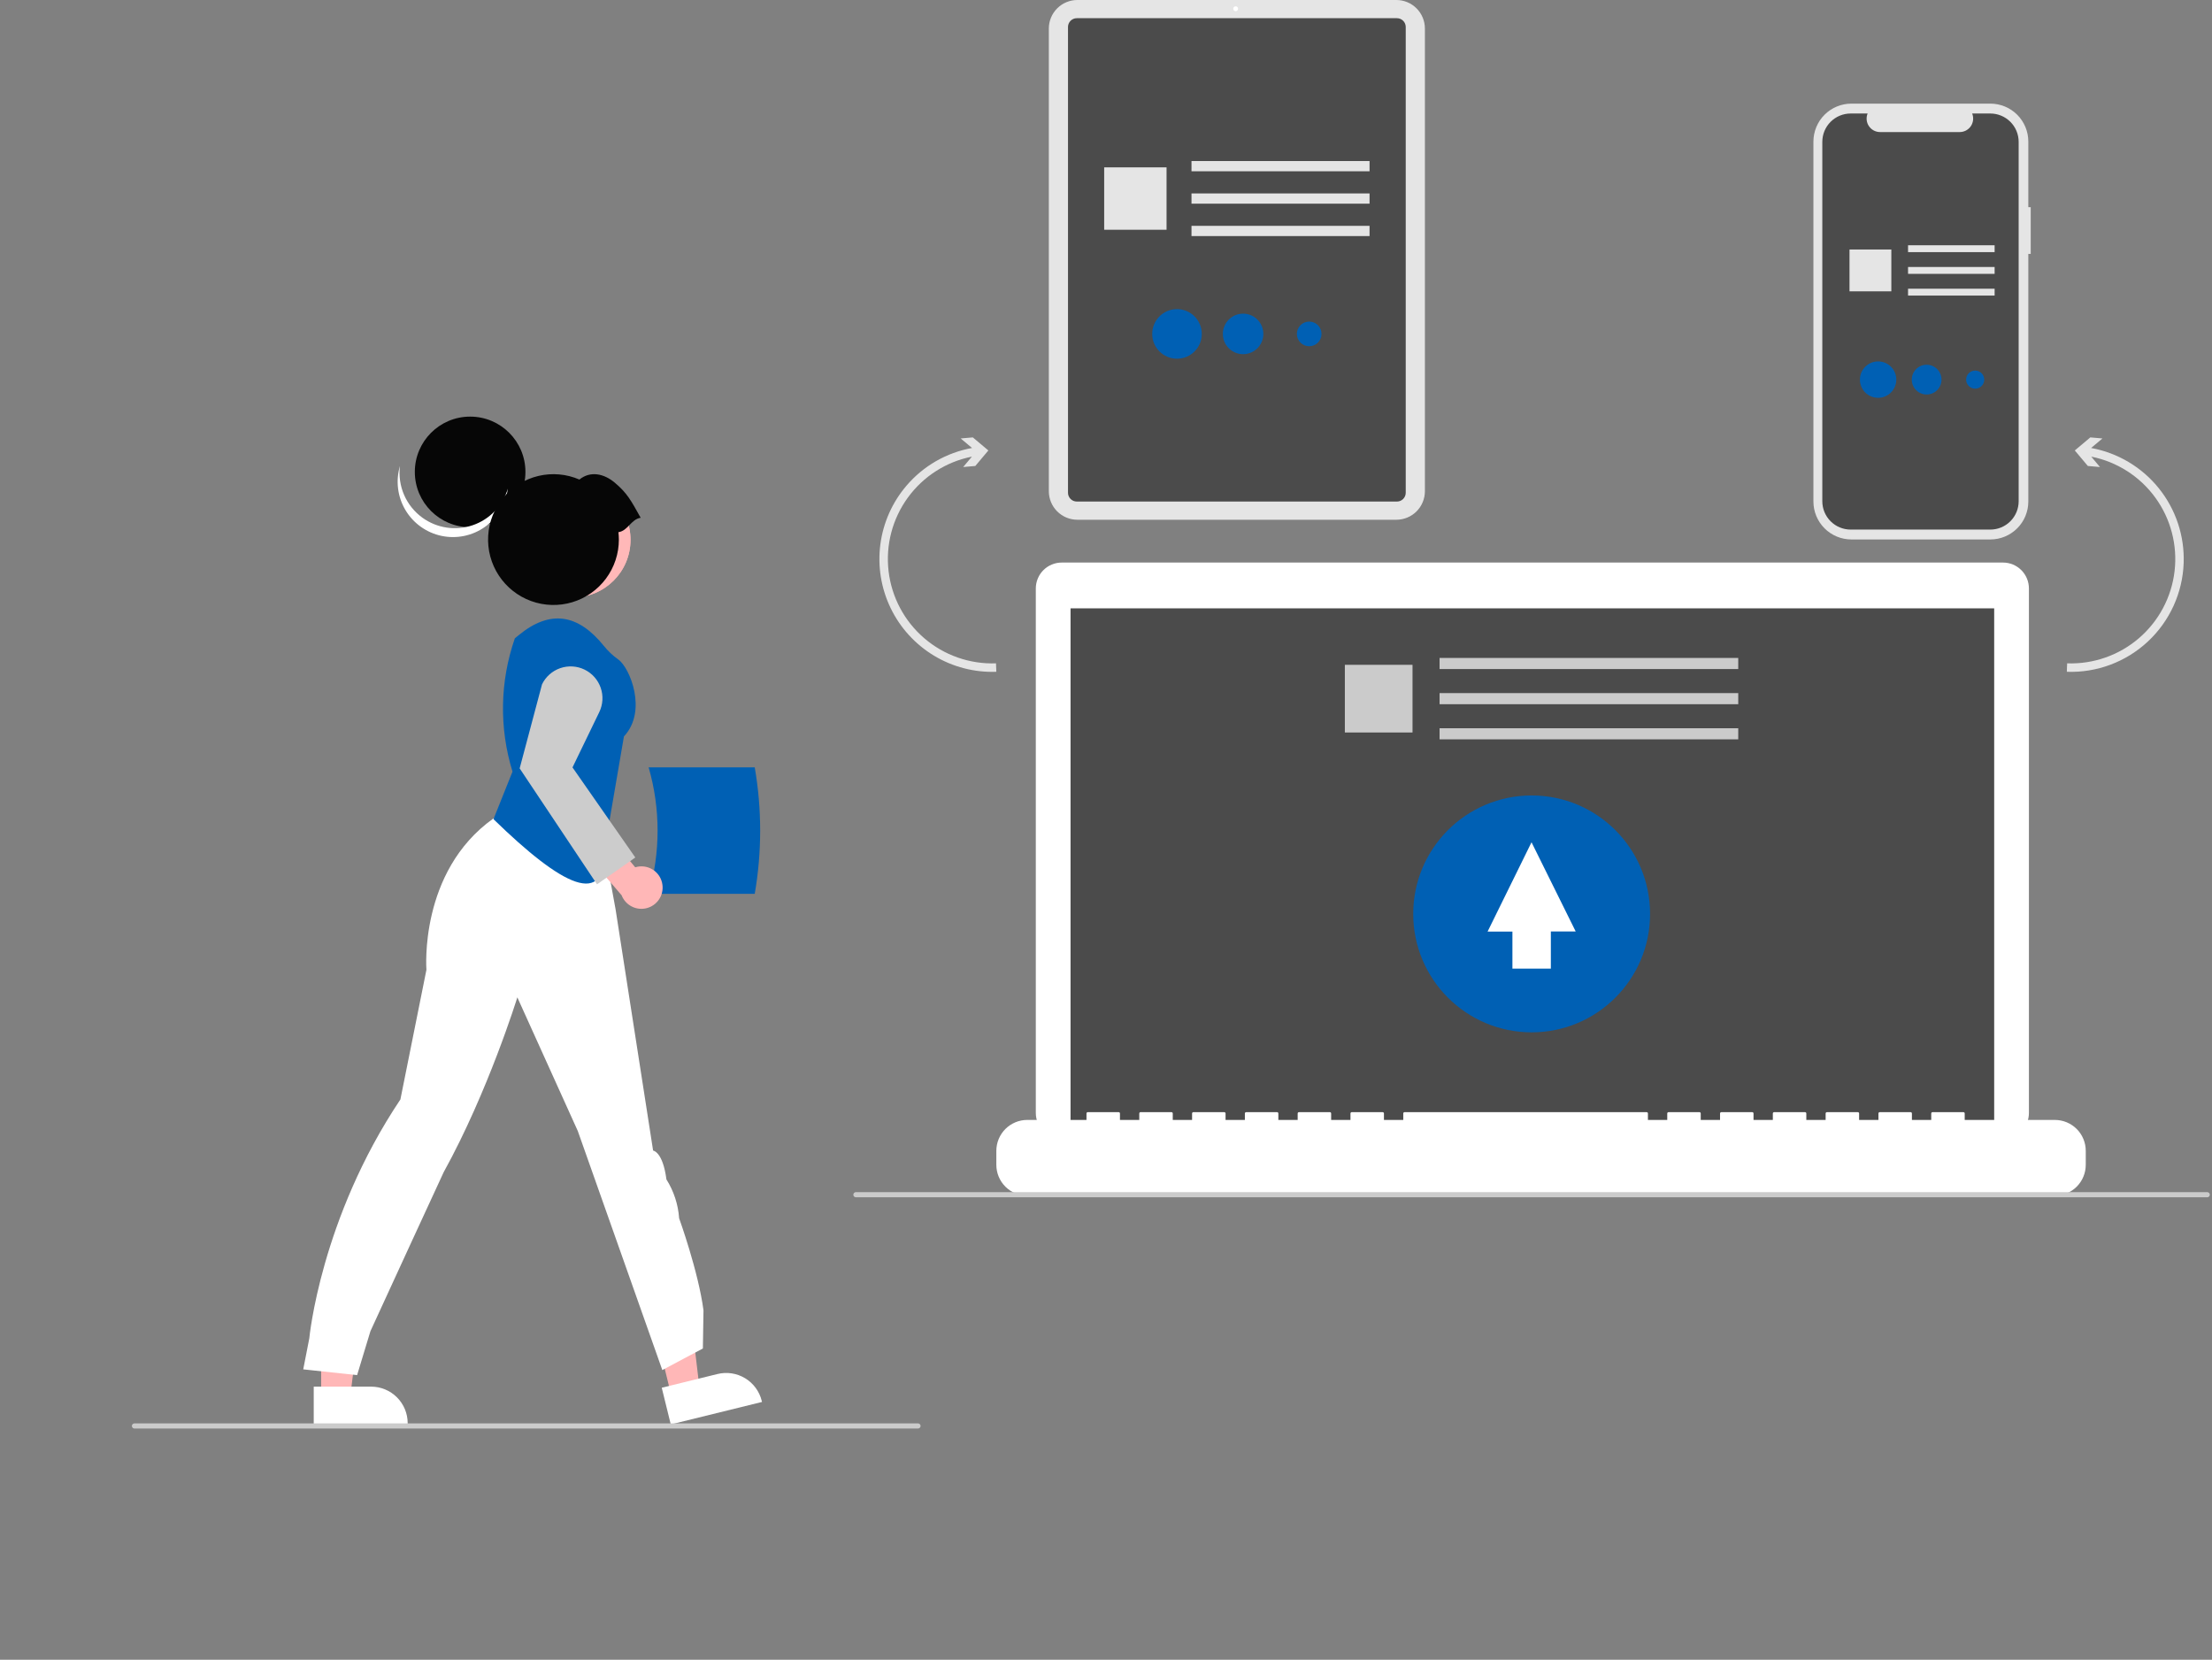
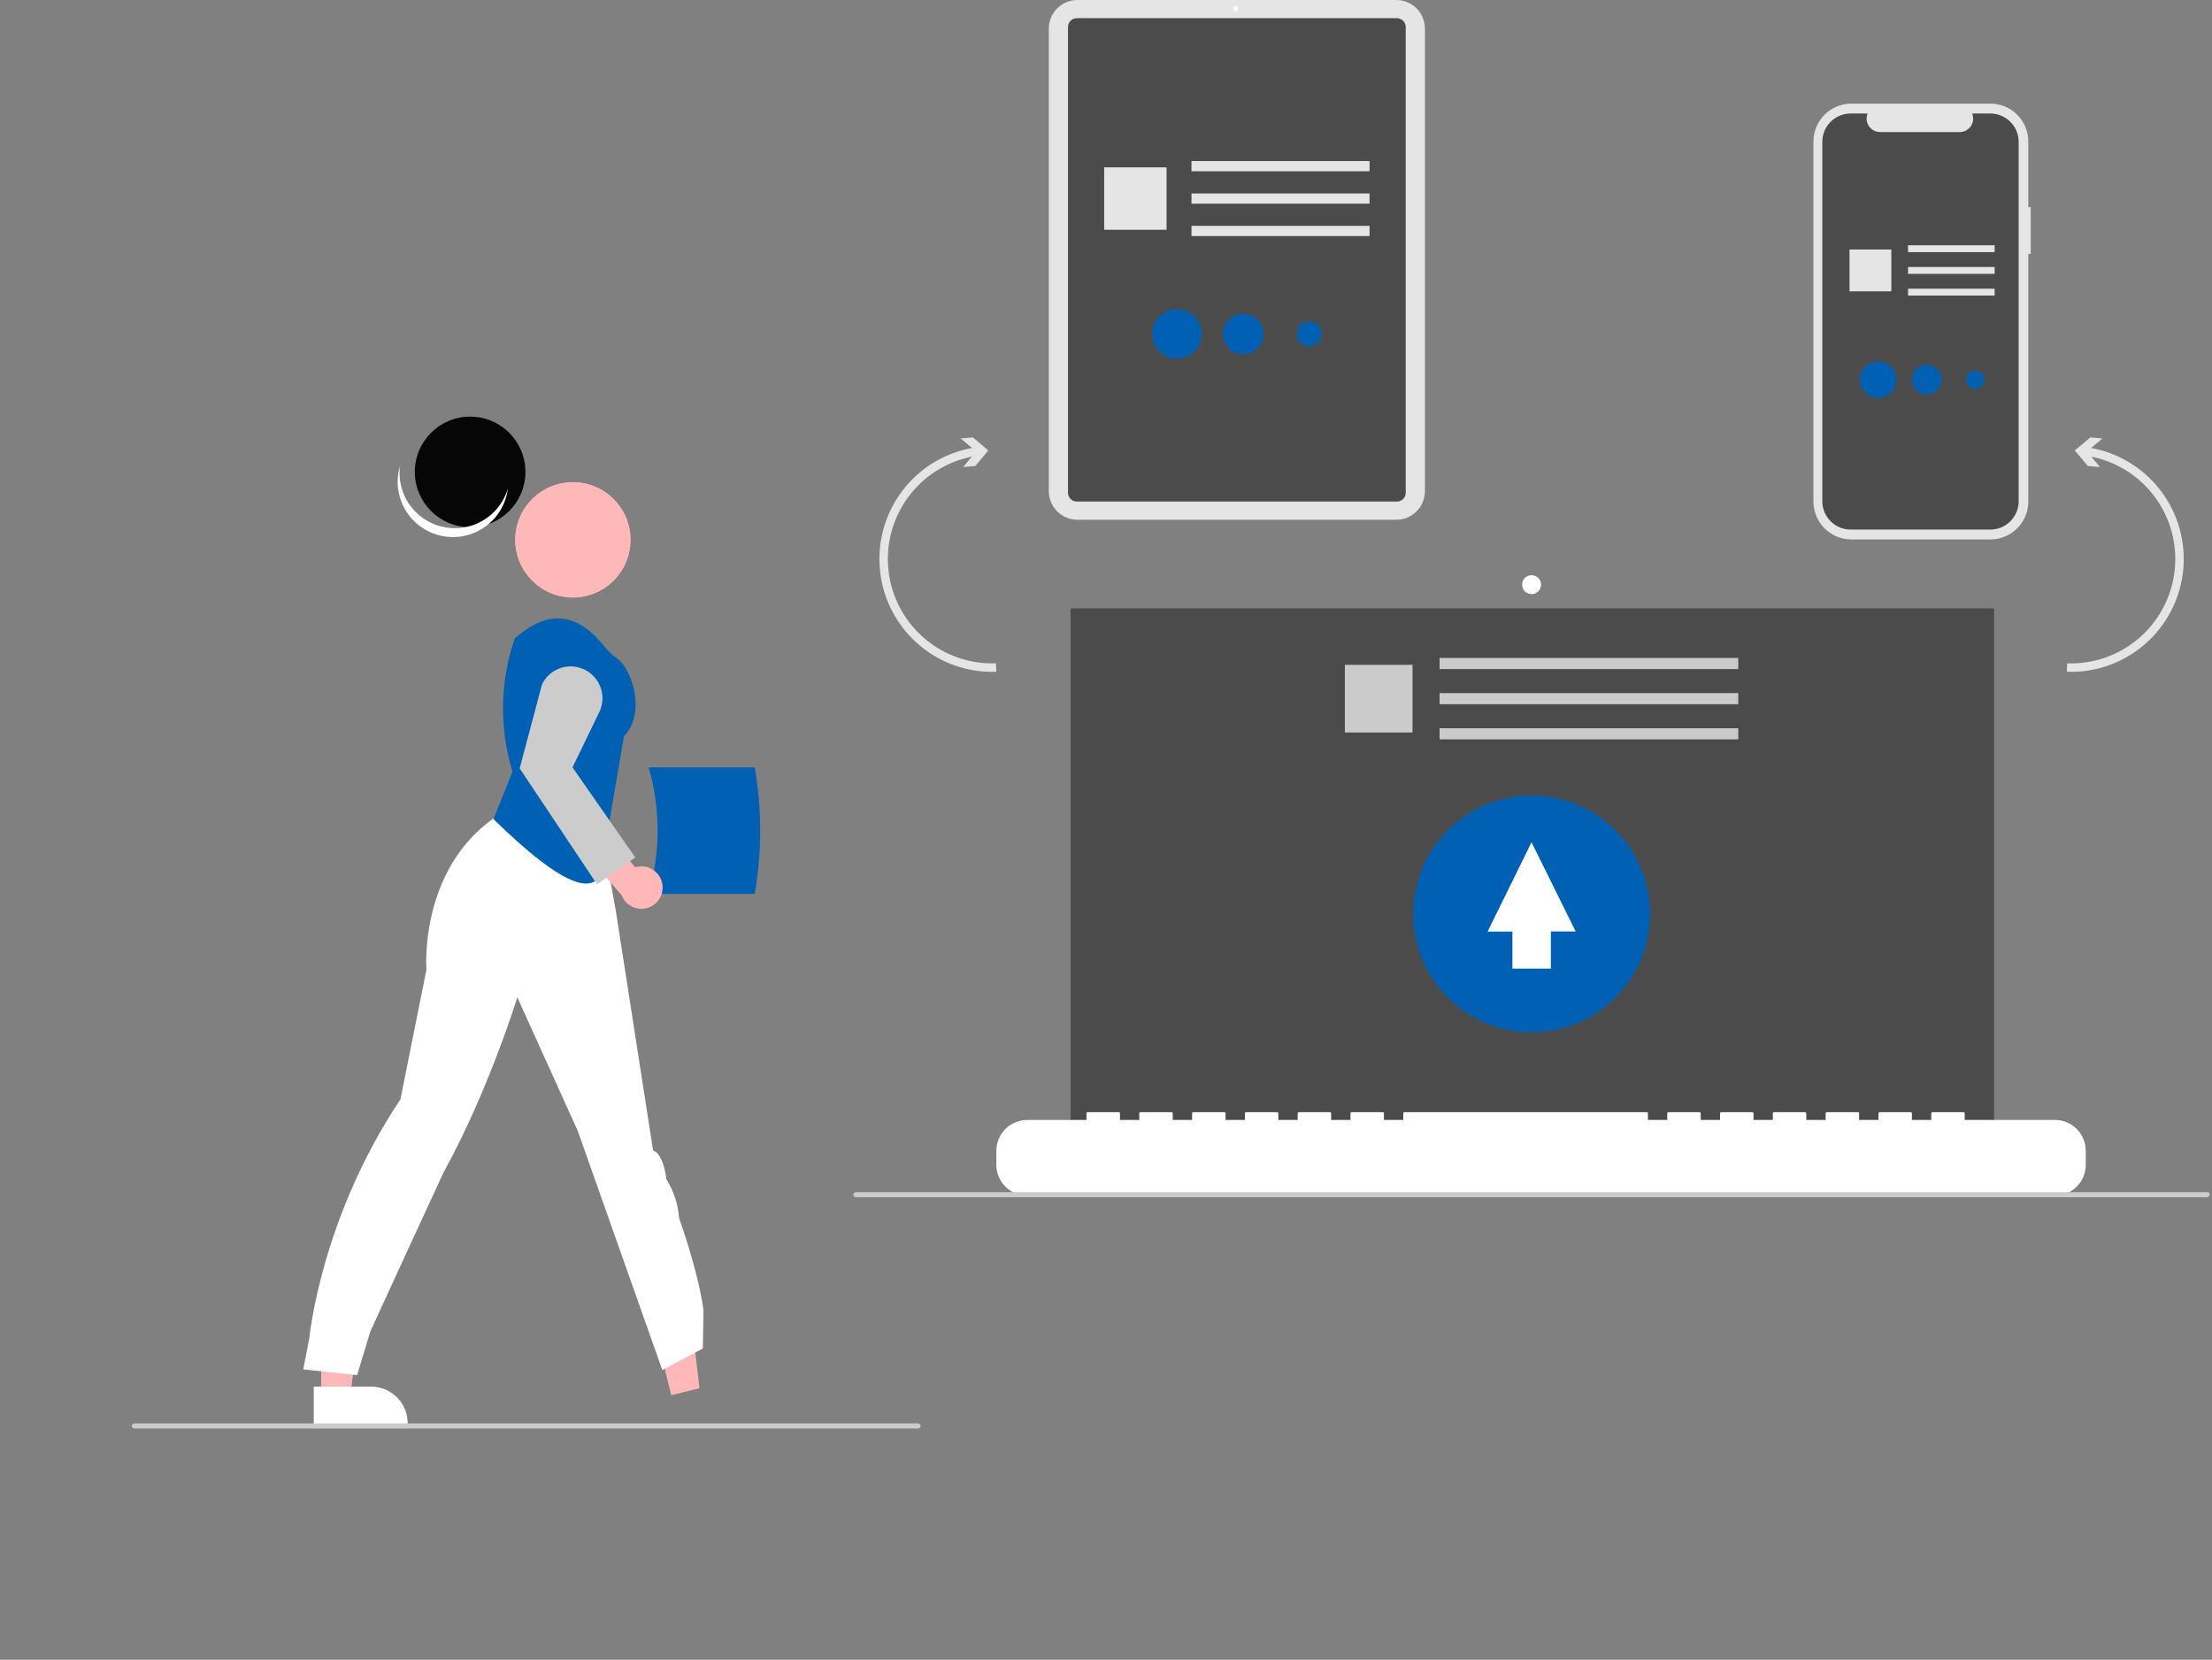
<svg xmlns="http://www.w3.org/2000/svg" width="861" height="646" viewBox="0 0 861 646" fill="none">
  <rect x="0" y="0" width="861" height="646" fill="#808080" stroke="none" />
  <g clip-path="url(#clip0_1721_1074)">
    <path d="M252.471 347.899H293.775C296.593 331.604 296.593 314.947 293.775 298.652H252.471C257.124 314.738 257.124 331.813 252.471 347.899Z" fill="#0060B4" />
    <path d="M125.008 543.403H136.35L141.746 499.655L125.006 499.656L125.008 543.403Z" fill="#FFB7B7" />
    <path d="M122.115 539.7L144.451 539.699C148.227 539.699 151.848 541.199 154.517 543.869C157.187 546.538 158.687 550.158 158.687 553.933V554.396L122.116 554.397L122.115 539.7Z" fill="white" />
    <path d="M261.273 543.03L272.286 540.32L267.073 496.55L250.818 500.551L261.273 543.03Z" fill="#FFB7B7" />
-     <path d="M257.579 540.126L279.268 534.788C282.934 533.886 286.809 534.477 290.039 536.431C293.269 538.386 295.59 541.543 296.492 545.208L296.603 545.658L261.091 554.397L257.579 540.126Z" fill="white" />
    <path d="M118.033 532.971L120.389 520.917C120.389 520.917 124.726 474.372 155.852 427.919L165.983 377.458C165.983 377.458 162.974 339.262 192.014 318.586L200.967 312.419L232.357 314.218L239.607 353.909L254.215 447.824C254.215 447.824 257.985 448.177 259.398 459.037C262.271 463.598 263.971 468.799 264.346 474.176C264.346 474.176 271.822 494.799 273.824 509.984L273.589 524.842L257.803 533.252L224.902 440.204L201.369 388.185C201.369 388.185 190.043 424.836 172.694 456.234C172.694 456.234 148.933 507.665 144.186 518.113L139.002 535.214L118.033 532.971Z" fill="white" />
    <path d="M222.987 232.552C235.378 232.552 245.423 222.506 245.423 210.115C245.423 197.724 235.378 187.679 222.987 187.679C210.596 187.679 200.55 197.724 200.55 210.115C200.55 222.506 210.596 232.552 222.987 232.552Z" fill="#FFB7B7" />
    <path d="M222.987 232.552C235.378 232.552 245.423 222.506 245.423 210.115C245.423 197.724 235.378 187.679 222.987 187.679C210.596 187.679 200.55 197.724 200.55 210.115C200.55 222.506 210.596 232.552 222.987 232.552Z" fill="#FFB8B8" />
    <path d="M192.08 318.826L199.487 300.326C194.254 283.376 194.574 265.197 200.402 248.443L201.819 247.276C214.164 237.109 224.999 238.96 235.054 251.396C236.673 253.418 238.567 255.203 240.68 256.701C245.114 259.812 252.15 276.716 242.861 286.624L235.429 329.973C236.212 353.907 218.844 344.895 192.08 318.826Z" fill="#0060B4" />
    <path d="M257.848 344.382C257.697 343.19 257.288 342.046 256.648 341.03C256.007 340.014 255.152 339.151 254.142 338.501C253.132 337.851 251.992 337.431 250.802 337.27C249.612 337.108 248.401 337.21 247.255 337.567L235.23 323.152L224.688 328.323L241.955 348.441C242.683 350.327 244.077 351.881 245.874 352.808C247.671 353.735 249.745 353.97 251.704 353.47C253.663 352.97 255.371 351.768 256.503 350.093C257.635 348.418 258.114 346.386 257.848 344.382Z" fill="#FFB7B7" />
    <path d="M232.38 344.192L202.272 299.065L210.978 266.344C212.414 263.391 214.963 261.129 218.065 260.055C221.168 258.981 224.57 259.182 227.524 260.615C230.478 262.048 232.742 264.596 233.818 267.697C234.895 270.799 234.696 274.201 233.265 277.156L222.841 298.688L247.292 333.754L232.38 344.192Z" fill="#CCCCCC" />
    <path d="M182.994 205.201C194.882 205.201 204.519 195.564 204.519 183.676C204.519 171.788 194.882 162.151 182.994 162.151C171.106 162.151 161.469 171.788 161.469 183.676C161.469 195.564 171.106 205.201 182.994 205.201Z" fill="#060606" />
    <path d="M164.427 201.5C167.213 203.514 170.441 204.831 173.84 205.341C177.24 205.852 180.712 205.541 183.967 204.434C187.221 203.328 190.163 201.458 192.547 198.981C194.931 196.504 196.687 193.492 197.668 190.198C197.296 193.15 196.317 195.994 194.791 198.548C193.266 201.103 191.227 203.314 188.804 205.041C186.381 206.768 183.626 207.974 180.713 208.583C177.8 209.192 174.793 209.19 171.881 208.578C168.969 207.966 166.216 206.756 163.795 205.026C161.373 203.296 159.337 201.083 157.815 198.527C156.292 195.97 155.316 193.125 154.948 190.173C154.581 187.22 154.829 184.223 155.678 181.371C155.196 185.202 155.754 189.093 157.293 192.635C158.833 196.177 161.297 199.239 164.427 201.5Z" fill="white" />
-     <path d="M249.375 201.524C245.617 194.797 244.179 191.987 239.334 187.896C235.049 184.278 229.779 183.216 225.528 186.644C220.5 184.471 214.904 183.978 209.573 185.239C204.242 186.499 199.46 189.446 195.937 193.641C192.414 197.836 190.339 203.055 190.018 208.524C189.698 213.992 191.15 219.418 194.159 223.996C197.168 228.573 201.573 232.058 206.721 233.933C211.868 235.807 217.482 235.971 222.73 234.401C227.978 232.83 232.58 229.608 235.851 225.215C239.122 220.821 240.889 215.489 240.888 210.011C240.885 209.049 240.827 208.088 240.715 207.132C244.41 206.613 245.68 202.043 249.375 201.524Z" fill="#060606" />
    <path d="M357.331 556H52.331C52.066 556 51.812 555.895 51.624 555.707C51.437 555.52 51.331 555.265 51.331 555C51.331 554.735 51.437 554.48 51.624 554.293C51.812 554.105 52.066 554 52.331 554H357.331C357.596 554 357.851 554.105 358.038 554.293C358.226 554.48 358.331 554.735 358.331 555C358.331 555.265 358.226 555.52 358.038 555.707C357.851 555.895 357.596 556 357.331 556Z" fill="#CBCBCB" />
    <path d="M790.438 80.644H789.506V55.111C789.506 53.171 789.124 51.249 788.381 49.456C787.639 47.663 786.55 46.034 785.178 44.662C783.806 43.29 782.176 42.201 780.384 41.458C778.591 40.716 776.669 40.334 774.728 40.334H720.633C718.693 40.334 716.771 40.716 714.978 41.458C713.185 42.201 711.556 43.289 710.184 44.662C708.812 46.034 707.723 47.663 706.98 49.456C706.238 51.249 705.856 53.171 705.856 55.111V195.187C705.856 199.106 707.412 202.865 710.184 205.636C712.955 208.408 716.714 209.965 720.633 209.965H774.728C778.648 209.965 782.406 208.408 785.178 205.636C787.949 202.865 789.506 199.106 789.506 195.187V98.819H790.438V80.644Z" fill="#E5E5E5" />
    <path d="M774.708 44.178H767.647C767.972 44.974 768.096 45.838 768.008 46.693C767.92 47.549 767.623 48.369 767.144 49.083C766.664 49.797 766.016 50.381 765.258 50.786C764.499 51.19 763.652 51.401 762.792 51.401H731.802C730.942 51.401 730.096 51.19 729.337 50.786C728.578 50.381 727.93 49.797 727.451 49.083C726.971 48.369 726.674 47.549 726.587 46.693C726.499 45.838 726.623 44.974 726.948 44.178H720.353C717.426 44.178 714.619 45.341 712.549 47.411C710.479 49.48 709.317 52.287 709.317 55.214V195.084C709.317 198.011 710.479 200.818 712.549 202.888C714.619 204.957 717.426 206.12 720.352 206.12H774.708C776.157 206.12 777.592 205.835 778.931 205.28C780.27 204.725 781.487 203.913 782.512 202.888C783.536 201.863 784.349 200.646 784.904 199.307C785.458 197.969 785.744 196.533 785.744 195.084V55.214C785.744 53.765 785.458 52.33 784.904 50.991C784.349 49.652 783.536 48.435 782.512 47.411C781.487 46.386 780.27 45.573 778.931 45.018C777.592 44.464 776.157 44.178 774.708 44.178Z" fill="#4B4B4B" />
    <path d="M776.391 95.46H742.69V98.131H776.391V95.46Z" fill="#E5E5E5" />
    <path d="M776.391 103.916H742.69V106.586H776.391V103.916Z" fill="#E5E5E5" />
    <path d="M776.391 112.371H742.69V115.041H776.391V112.371Z" fill="#E5E5E5" />
    <path d="M736.183 97.11H719.903V113.391H736.183V97.11Z" fill="#E5E5E5" />
    <path d="M731.035 154.838C734.948 154.838 738.12 151.666 738.12 147.753C738.12 143.84 734.948 140.668 731.035 140.668C727.122 140.668 723.95 143.84 723.95 147.753C723.95 151.666 727.122 154.838 731.035 154.838Z" fill="#0060B4" />
    <path d="M749.928 153.542C753.126 153.542 755.718 150.95 755.718 147.753C755.718 144.555 753.126 141.963 749.928 141.963C746.731 141.963 744.139 144.555 744.139 147.753C744.139 150.95 746.731 153.542 749.928 153.542Z" fill="#0060B4" />
    <path d="M768.821 151.275C770.766 151.275 772.343 149.698 772.343 147.753C772.343 145.807 770.766 144.23 768.821 144.23C766.876 144.23 765.299 145.807 765.299 147.753C765.299 149.698 766.876 151.275 768.821 151.275Z" fill="#0060B4" />
    <path d="M543.529 202.293H419.348C416.405 202.289 413.583 201.118 411.502 199.037C409.421 196.956 408.25 194.134 408.247 191.191V11.102C408.25 8.158 409.421 5.336 411.502 3.255C413.583 1.174 416.405 0.003 419.348 0H543.529C546.472 0.003 549.294 1.174 551.375 3.255C553.456 5.336 554.627 8.158 554.63 11.102V191.191C554.627 194.134 553.456 196.956 551.375 199.037C549.294 201.118 546.472 202.289 543.529 202.293Z" fill="#E5E5E5" />
    <path d="M543.747 195.209H419.13C418.222 195.208 417.353 194.847 416.711 194.206C416.069 193.564 415.709 192.695 415.708 191.787V10.505C415.709 9.598 416.069 8.728 416.711 8.086C417.353 7.445 418.222 7.084 419.13 7.083H543.747C544.654 7.084 545.524 7.445 546.166 8.086C546.807 8.728 547.168 9.598 547.169 10.505V191.787C547.168 192.695 546.807 193.564 546.166 194.206C545.524 194.847 544.654 195.208 543.747 195.209Z" fill="#4B4B4B" />
    <path d="M480.966 4.344C481.488 4.344 481.911 3.922 481.911 3.4C481.911 2.878 481.488 2.456 480.966 2.456C480.445 2.456 480.022 2.878 480.022 3.4C480.022 3.922 480.445 4.344 480.966 4.344Z" fill="white" />
    <path d="M533.087 62.68H463.776V66.662H533.087V62.68Z" fill="#E5E5E5" />
    <path d="M533.087 75.29H463.776V79.273H533.087V75.29Z" fill="#E5E5E5" />
    <path d="M533.087 87.901H463.776V91.884H533.087V87.901Z" fill="#E5E5E5" />
    <path d="M454.072 65.141H429.79V89.423H454.072V65.141Z" fill="#E5E5E5" />
    <path d="M458.136 139.613C463.464 139.613 467.784 135.293 467.784 129.965C467.784 124.636 463.464 120.316 458.136 120.316C452.807 120.316 448.488 124.636 448.488 129.965C448.488 135.293 452.807 139.613 458.136 139.613Z" fill="#0060B4" />
    <path d="M483.864 137.849C488.218 137.849 491.748 134.319 491.748 129.965C491.748 125.61 488.218 122.081 483.864 122.081C479.51 122.081 475.98 125.61 475.98 129.965C475.98 134.319 479.51 137.849 483.864 137.849Z" fill="#0060B4" />
    <path d="M509.593 134.761C512.242 134.761 514.389 132.614 514.389 129.965C514.389 127.315 512.242 125.168 509.593 125.168C506.944 125.168 504.796 127.315 504.796 129.965C504.796 132.614 506.944 134.761 509.593 134.761Z" fill="#0060B4" />
-     <path d="M779.653 218.953H413.264C411.94 218.953 410.628 219.214 409.405 219.721C408.181 220.228 407.07 220.97 406.133 221.907C405.197 222.843 404.454 223.955 403.947 225.178C403.44 226.402 403.179 227.713 403.179 229.038V433.183C403.179 435.857 404.242 438.422 406.133 440.314C408.024 442.205 410.589 443.267 413.264 443.267H779.653C782.327 443.267 784.892 442.205 786.784 440.314C788.675 438.422 789.737 435.857 789.737 433.183V229.038C789.737 226.363 788.675 223.798 786.784 221.907C784.892 220.016 782.327 218.953 779.653 218.953Z" fill="white" />
    <path d="M776.217 236.775H416.7V439.58H776.217V236.775Z" fill="#4B4B4B" />
    <path d="M596.151 231.244C598.187 231.244 599.838 229.593 599.838 227.557C599.838 225.521 598.187 223.87 596.151 223.87C594.115 223.87 592.464 225.521 592.464 227.557C592.464 229.593 594.115 231.244 596.151 231.244Z" fill="white" />
    <path d="M799.832 435.893H764.745V433.365C764.745 433.299 764.732 433.234 764.707 433.173C764.682 433.112 764.645 433.057 764.598 433.01C764.552 432.964 764.496 432.927 764.436 432.901C764.375 432.876 764.31 432.863 764.244 432.863H752.214C752.148 432.863 752.083 432.876 752.022 432.901C751.961 432.927 751.906 432.964 751.86 433.01C751.813 433.057 751.776 433.112 751.751 433.173C751.726 433.234 751.713 433.299 751.713 433.365V435.893H744.194V433.365C744.194 433.299 744.181 433.234 744.156 433.173C744.131 433.112 744.094 433.057 744.048 433.01C744.001 432.964 743.946 432.927 743.885 432.901C743.824 432.876 743.759 432.863 743.693 432.863H731.664C731.598 432.863 731.532 432.876 731.472 432.901C731.411 432.927 731.356 432.964 731.309 433.01C731.263 433.057 731.226 433.112 731.2 433.173C731.175 433.234 731.162 433.299 731.162 433.365V435.893H723.644V433.365C723.644 433.299 723.631 433.234 723.606 433.173C723.58 433.112 723.543 433.057 723.497 433.01C723.45 432.964 723.395 432.927 723.334 432.901C723.273 432.876 723.208 432.863 723.143 432.863H711.113C711.047 432.863 710.982 432.876 710.921 432.901C710.86 432.927 710.805 432.964 710.758 433.01C710.712 433.057 710.675 433.112 710.65 433.173C710.625 433.234 710.612 433.299 710.612 433.365V435.893H703.093V433.365C703.093 433.299 703.08 433.234 703.055 433.173C703.03 433.112 702.993 433.057 702.946 433.01C702.9 432.964 702.844 432.927 702.784 432.901C702.723 432.876 702.658 432.863 702.592 432.863H690.562C690.496 432.863 690.431 432.876 690.37 432.901C690.31 432.927 690.254 432.964 690.208 433.01C690.161 433.057 690.124 433.112 690.099 433.173C690.074 433.234 690.061 433.299 690.061 433.365V435.893H682.542V433.365C682.542 433.299 682.529 433.234 682.504 433.173C682.479 433.112 682.442 433.057 682.396 433.01C682.349 432.964 682.294 432.927 682.233 432.901C682.172 432.876 682.107 432.863 682.041 432.863H670.011C669.946 432.863 669.881 432.876 669.82 432.901C669.759 432.927 669.704 432.964 669.657 433.01C669.611 433.057 669.574 433.112 669.548 433.173C669.523 433.234 669.51 433.299 669.51 433.365V435.893H661.992V433.365C661.992 433.299 661.979 433.234 661.954 433.173C661.928 433.112 661.891 433.057 661.845 433.01C661.798 432.964 661.743 432.927 661.682 432.901C661.621 432.876 661.556 432.863 661.49 432.863H649.461C649.395 432.863 649.33 432.876 649.269 432.901C649.208 432.927 649.153 432.964 649.106 433.01C649.06 433.057 649.023 433.112 648.998 433.173C648.972 433.234 648.96 433.299 648.96 433.365V435.893H641.441V433.365C641.441 433.299 641.428 433.234 641.403 433.173C641.378 433.112 641.341 433.057 641.294 433.01C641.248 432.964 641.192 432.927 641.132 432.901C641.071 432.876 641.006 432.863 640.94 432.863H546.707C546.642 432.863 546.576 432.876 546.516 432.901C546.455 432.927 546.399 432.964 546.353 433.01C546.306 433.057 546.269 433.112 546.244 433.173C546.219 433.234 546.206 433.299 546.206 433.365V435.893H538.688V433.365C538.688 433.299 538.675 433.234 538.649 433.173C538.624 433.112 538.587 433.057 538.541 433.01C538.494 432.964 538.439 432.927 538.378 432.901C538.317 432.876 538.252 432.863 538.186 432.863H526.157C526.091 432.863 526.026 432.876 525.965 432.901C525.904 432.927 525.849 432.964 525.802 433.01C525.756 433.057 525.719 433.112 525.694 433.173C525.668 433.234 525.655 433.299 525.655 433.365V435.893H518.137V433.365C518.137 433.299 518.124 433.234 518.099 433.173C518.074 433.112 518.037 433.057 517.99 433.01C517.944 432.964 517.888 432.927 517.828 432.901C517.767 432.876 517.702 432.863 517.636 432.863H505.606C505.54 432.863 505.475 432.876 505.414 432.901C505.353 432.927 505.298 432.964 505.252 433.01C505.205 433.057 505.168 433.112 505.143 433.173C505.118 433.234 505.105 433.299 505.105 433.365V435.893H497.586V433.365C497.586 433.299 497.573 433.234 497.548 433.173C497.523 433.112 497.486 433.057 497.439 433.01C497.393 432.964 497.338 432.927 497.277 432.901C497.216 432.876 497.151 432.863 497.085 432.863H485.055C484.989 432.863 484.924 432.876 484.863 432.901C484.803 432.927 484.747 432.964 484.701 433.01C484.654 433.057 484.617 433.112 484.592 433.173C484.567 433.234 484.554 433.299 484.554 433.365V435.893H477.036V433.365C477.036 433.299 477.023 433.234 476.997 433.173C476.972 433.112 476.935 433.057 476.889 433.01C476.842 432.964 476.787 432.927 476.726 432.901C476.665 432.876 476.6 432.863 476.534 432.863H464.505C464.439 432.863 464.374 432.876 464.313 432.901C464.252 432.927 464.197 432.964 464.15 433.01C464.104 433.057 464.067 433.112 464.042 433.173C464.016 433.234 464.003 433.299 464.003 433.365V435.893H456.485V433.365C456.485 433.299 456.472 433.234 456.447 433.173C456.421 433.112 456.385 433.057 456.338 433.01C456.291 432.964 456.236 432.927 456.175 432.901C456.115 432.876 456.049 432.863 455.984 432.863H443.954C443.821 432.863 443.693 432.916 443.599 433.01C443.505 433.104 443.453 433.232 443.453 433.365V435.893H435.934V433.365C435.934 433.299 435.921 433.233 435.896 433.173C435.871 433.112 435.834 433.057 435.787 433.01C435.741 432.964 435.686 432.927 435.625 432.901C435.564 432.876 435.499 432.863 435.433 432.863H423.403C423.27 432.863 423.143 432.916 423.049 433.01C422.955 433.104 422.902 433.232 422.902 433.365V435.893H399.845C398.265 435.893 396.701 436.204 395.242 436.808C393.782 437.413 392.456 438.299 391.339 439.416C390.222 440.533 389.336 441.859 388.731 443.319C388.127 444.778 387.815 446.342 387.815 447.922V453.362C387.815 456.552 389.083 459.612 391.339 461.868C393.595 464.124 396.655 465.391 399.845 465.391H799.832C803.022 465.391 806.082 464.124 808.338 461.868C810.594 459.612 811.861 456.552 811.861 453.362V447.922C811.861 446.342 811.55 444.778 810.946 443.319C810.341 441.859 809.455 440.533 808.338 439.416C807.221 438.299 805.895 437.413 804.435 436.808C802.976 436.204 801.411 435.893 799.832 435.893Z" fill="white" />
    <path d="M676.597 256.085H560.338V260.405H676.597V256.085Z" fill="#CBCBCB" />
    <path d="M676.597 269.765H560.338V274.085H676.597V269.765Z" fill="#CBCBCB" />
    <path d="M676.597 283.445H560.338V287.765H676.597V283.445Z" fill="#CBCBCB" />
    <path d="M549.811 258.755H523.471V285.095H549.811V258.755Z" fill="#CBCBCB" />
    <path d="M596.178 401.798C621.636 401.798 642.273 381.161 642.273 355.703C642.273 330.245 621.636 309.607 596.178 309.607C570.72 309.607 550.083 330.245 550.083 355.703C550.083 381.161 570.72 401.798 596.178 401.798Z" fill="#0060B4" />
    <path d="M588.694 362.58H579.029L596.133 327.821L613.327 362.548H603.654V376.999H588.694V362.58Z" fill="white" />
    <path d="M352.852 189.016C359.41 181.336 368.42 176.159 378.357 174.361L373.942 170.652L378.664 170.243L384.707 175.322L379.628 181.365L374.906 181.774L378.309 177.728C368.291 179.717 359.39 185.407 353.379 193.663C347.367 201.92 344.685 212.138 345.868 222.283C347.051 232.428 352.011 241.755 359.76 248.407C367.51 255.06 377.481 258.549 387.688 258.181L387.807 261.471C379.28 261.778 370.849 259.595 363.543 255.189C356.237 250.783 350.372 244.344 346.665 236.66C342.958 228.976 341.569 220.378 342.668 211.917C343.766 203.457 347.305 195.499 352.852 189.016Z" fill="#E5E5E5" />
    <path d="M849.972 219.153C849.553 230.795 844.526 241.794 835.998 249.73C827.47 257.667 816.138 261.89 804.495 261.471L804.614 258.181C814.821 258.549 824.792 255.06 832.542 248.407C840.291 241.755 845.251 232.428 846.434 222.283C847.617 212.138 844.935 201.92 838.923 193.663C832.912 185.407 824.011 179.717 813.993 177.728L817.396 181.774L812.674 181.365L807.595 175.322L813.638 170.243L818.36 170.652L813.945 174.361C824.33 176.252 833.687 181.819 840.303 190.045C846.919 198.27 850.351 208.603 849.972 219.153Z" fill="#E5E5E5" />
-     <path d="M859.151 466H333.151C332.886 466 332.631 465.895 332.444 465.707C332.256 465.52 332.151 465.265 332.151 465C332.151 464.735 332.256 464.48 332.444 464.293C332.631 464.105 332.886 464 333.151 464H859.151C859.416 464 859.671 464.105 859.858 464.293C860.046 464.48 860.151 464.735 860.151 465C860.151 465.265 860.046 465.52 859.858 465.707C859.671 465.895 859.416 466 859.151 466Z" fill="#CBCBCB" />
+     <path d="M859.151 466H333.151C332.886 466 332.631 465.895 332.444 465.707C332.256 465.52 332.151 465.265 332.151 465C332.151 464.735 332.256 464.48 332.444 464.293C332.631 464.105 332.886 464 333.151 464H859.151C859.416 464 859.671 464.105 859.858 464.293C860.046 464.48 860.151 464.735 860.151 465C859.671 465.895 859.416 466 859.151 466Z" fill="#CBCBCB" />
  </g>
  <defs>
    <clipPath id="clip0_1721_1074">
      <rect width="860.151" height="646" fill="white" />
    </clipPath>
  </defs>
</svg>